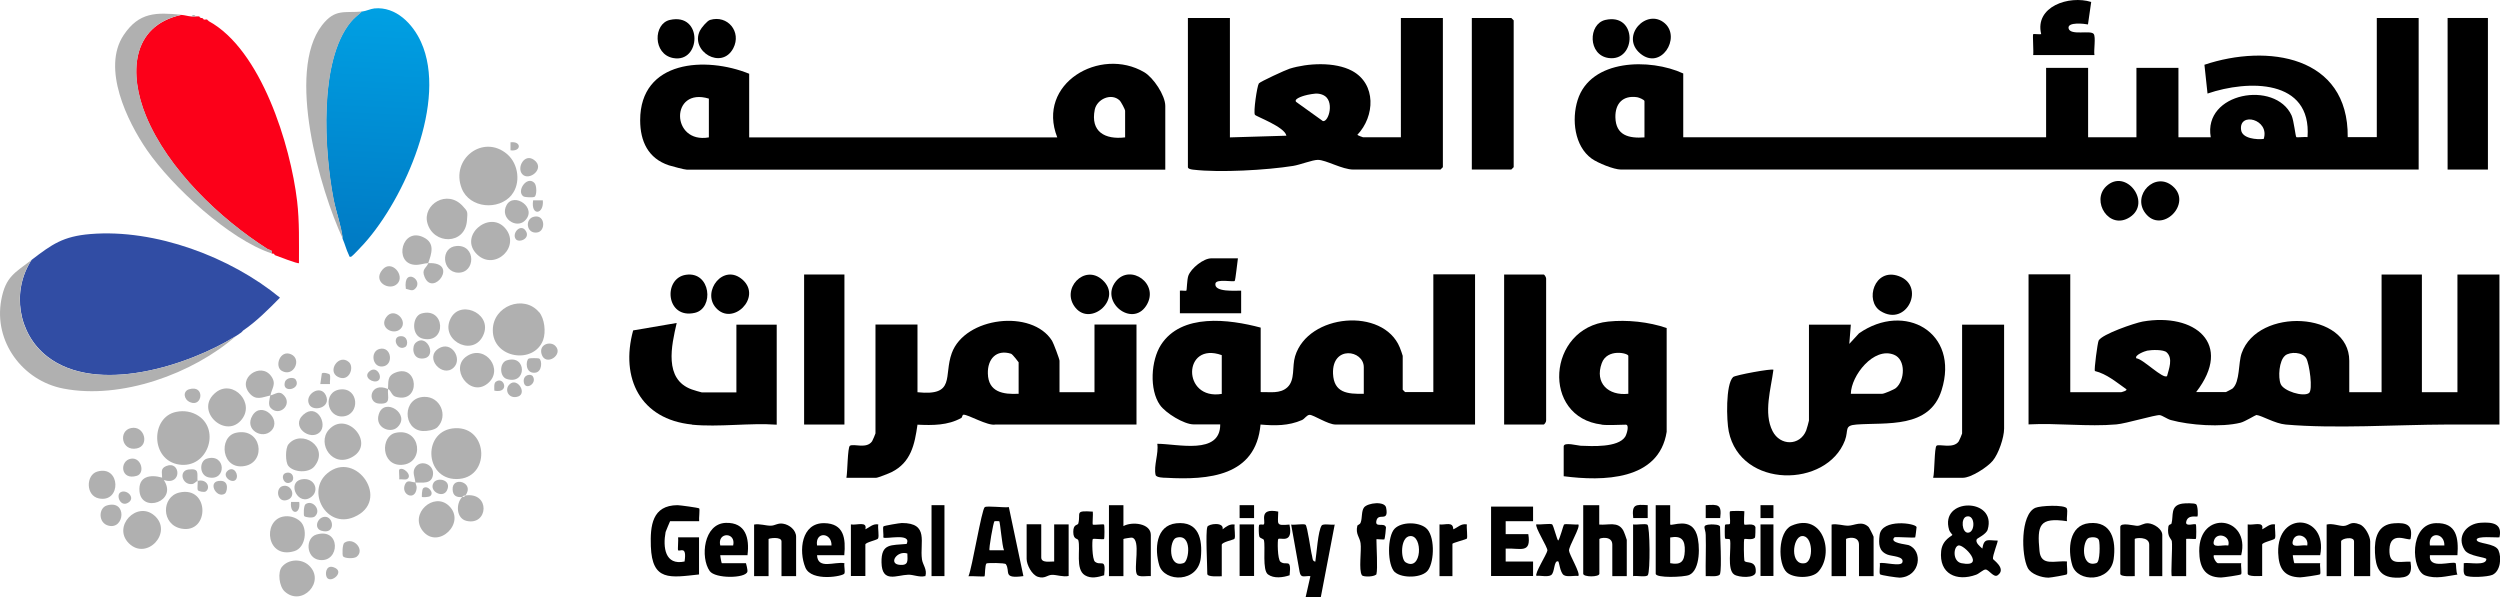
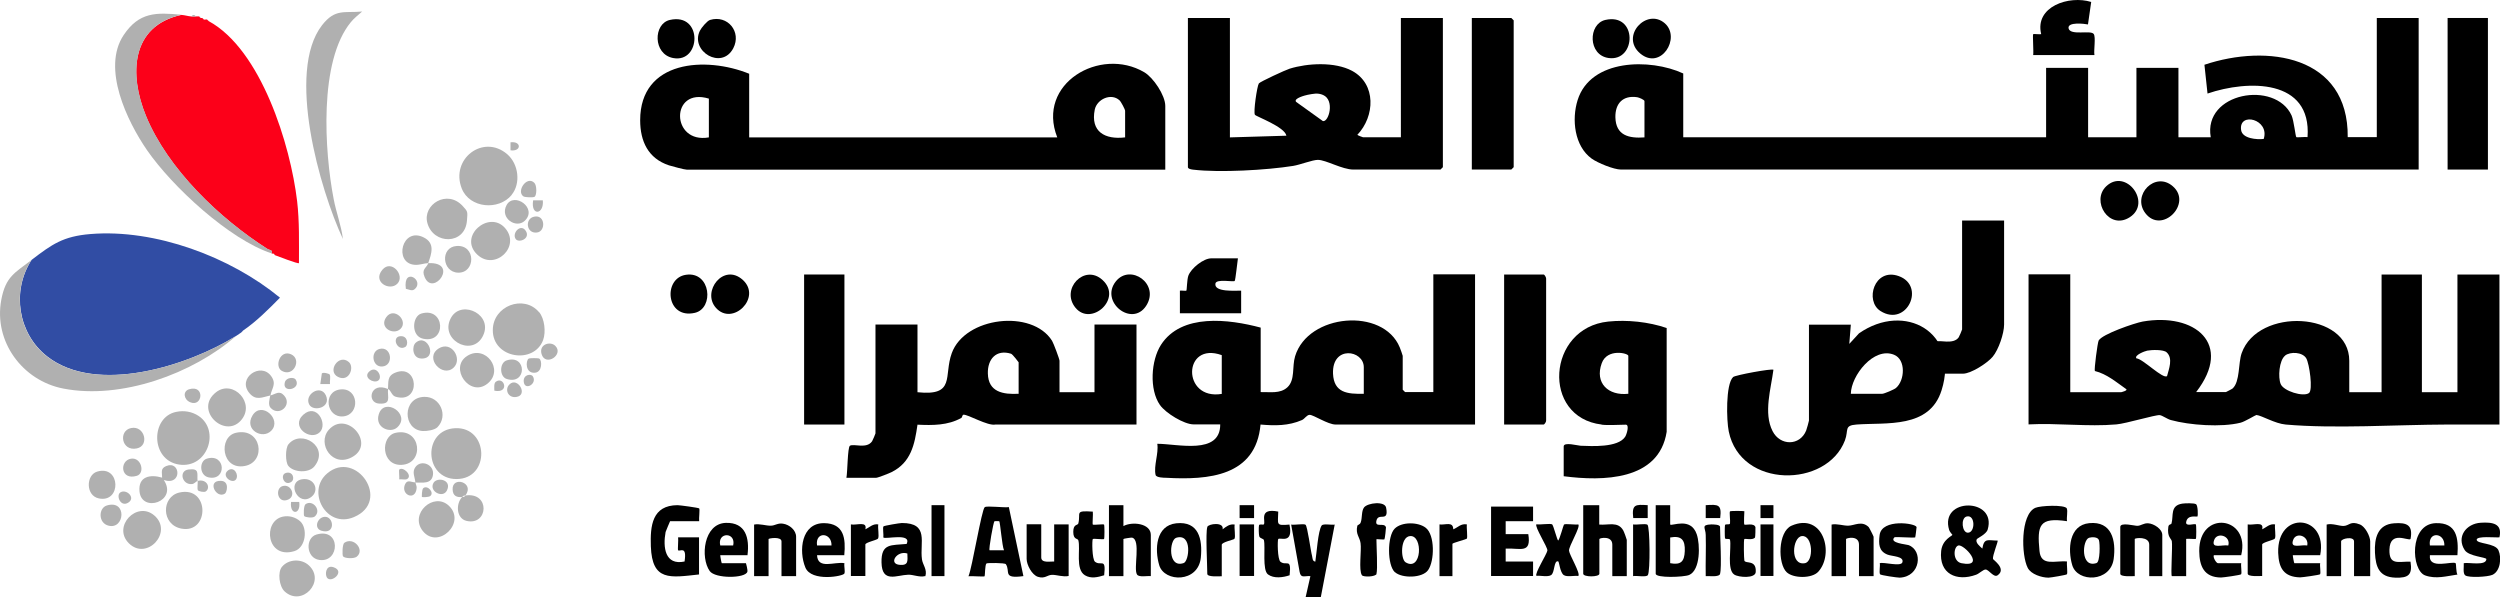
<svg xmlns="http://www.w3.org/2000/svg" id="Layer_1" data-name="Layer 1" viewBox="0 0 177.96 42.51">
  <defs>
    <style>
      .cls-1 {
        fill: #000000;
      }

      .cls-2 {
        fill: #314da4;
      }

      .cls-3 {
        fill: url(#linear-gradient);
      }

      .cls-4 {
        fill: #fc0019;
      }

      .cls-5 {
        fill: #b0b0b0;
      }
    </style>
    <linearGradient id="linear-gradient" x1="27.24" y1=".16" x2="26.37" y2="18.25" gradientUnits="userSpaceOnUse">
      <stop offset="0" stop-color="#00a1e4" />
      <stop offset="1" stop-color="#0079c3" />
    </linearGradient>
  </defs>
  <g id="_4MCMwp" data-name="4MCMwp">
    <g>
      <path class="cls-1" d="M172.17,1.28v10.79h-56.78c-.51,0-1.66-.47-2.09-.78-1.23-.89-1.43-2.79-1-4.16.92-2.95,5.17-2.99,7.52-1.9v4.54h25.83v-4.94h2.99v4.94h3.44v-4.94h2.99v4.94h2.3c-.56-3.19,4.59-4.07,5.75-1.56.17.38.28,1.5.34,1.55.04.04.64-.03.8,0,.3-4.17-4.25-4.08-7.12-3.1l-.22-2.05c4.47-1.5,10.26-.66,10.2,5.15h2.07V1.28h2.99ZM117.06,9.78v-2.58c0-.1-.39-.26-.52-.28-1.02-.15-1.57.45-1.55,1.43.03,1.29.95,1.51,2.07,1.43ZM161.14,9.89c.45-1.4-1.79-1.96-1.61-.64.08.62,1.12.7,1.61.64Z" />
      <path class="cls-1" d="M147.37,19.54v8.38h3.62s.52-.12.35-.23c-.7-.49-1.37-1.07-2.22-1.28-.06-.1.19-2.01.27-2.17.26-.46,2.55-1.24,3.13-1.35,3.71-.65,6.47,1.58,3.81,5.02h2.12s.44-.22.48-.26c.53-.49.39-1.8.64-2.51,1.16-3.28,7.66-2.98,7.66.54v2.24h2.3v-8.38h2.87v8.38h2.53v-8.38h2.99v10.68c-1.24,0-2.49,0-3.74,0-3.58.01-7.97.31-11.48,0-.77-.07-1.69-.64-2.08-.68-.06,0-.81.47-1.13.55-1.35.34-3.62.18-4.96-.19-.26-.07-.61-.33-.79-.35-.31-.03-2.4.6-3.08.66-2.03.18-4.2-.11-6.26,0v-10.68h2.99ZM154.23,25.08c-.22-.21-1.07-.18-1.38-.12-.17.03-.95.33-.77.55.45.02,1.9,1.51,2.18,1.26.13-.5.44-1.26-.03-1.69ZM162.67,25.31c-.44.34-.52,1.56-.32,2.03.21.5,1.6.93,2.01.64.3-.21.03-2.09-.19-2.47-.27-.46-1.14-.49-1.51-.2Z" />
      <path class="cls-1" d="M105,19.54v10.68h-9.93c-.54,0-1.57-.69-1.84-.69-.21,0-.35.28-.55.37-.96.42-1.93.41-2.95.32-.33,3.69-3.71,3.96-6.72,3.79-.16,0-.7-.01-.75-.2-.15-.65.23-1.54.12-2.22,1.44,0,4.49.82,4.48-1.38h-1.89c-.69,0-2-.81-2.4-1.38-.77-1.1-.64-3.17.07-4.28,1.46-2.27,4.85-1.83,7.1-1.23v4.59c.63-.02,1.38.14,1.9-.34.57-.53.32-1.46.55-2.21.92-3.04,6.27-3.5,7.45-.63.04.1.21.56.21.6v2.41s.16.17.17.17h2.01v-8.38h2.99ZM86.97,25.28c-2.78-1-2.85,3.23,0,2.76v-2.76ZM97.08,28.03v-1.89c0-1.23-2.27-1.58-2.19.46.06,1.36,1.02,1.46,2.19,1.43Z" />
      <path class="cls-1" d="M53.33,9.78h21.93c-1.51-3.84,3.06-6.48,6.19-4.64.65.38,1.5,1.65,1.5,2.4v4.54h-34.04c-.18,0-1.06-.24-1.29-.31-1.48-.49-2.05-1.71-2.05-3.21,0-4.29,4.68-4.56,7.76-3.31v4.54ZM50.46,7.02c-2.76-.84-2.71,3.24,0,2.76v-2.76ZM80.09,9.78v-1.89c0-.1-.29-.65-.4-.75-.59-.54-1.6-.09-1.76.66-.32,1.58.73,2.15,2.15,1.98Z" />
      <path class="cls-1" d="M87.55,1.28v8.5l4.02-.12c-.11-.63-2.17-1.37-2.24-1.49-.12-.18.15-2.03.28-2.23.08-.12,1.9-.96,2.19-1.05,1.29-.4,3.22-.5,4.44.15,1.74.93,1.64,3.24.38,4.56.06.05.38.17.4.17h2.7V1.28h2.99v10.62s-.16.17-.17.17h-6.2c-.8,0-1.95-.69-2.53-.69-.38,0-1.26.35-1.76.43-1.87.3-5.23.49-7.09.27-.12-.01-.4-.05-.4-.18V1.28h2.99ZM92.26,7.25l1.91,1.37c.42.08.86-1.49.01-1.86-.39-.17-.71-.08-1.1-.01-.15.03-1.02.25-.82.5Z" />
      <path class="cls-1" d="M75.38,27.92h2.53v-4.82h2.99v7.12h-10.04c-.55.12-1.96-.73-2.28-.7-.08,0-.08.19-.15.23-.96.54-2.05.53-3.12.48-.2,1.41-.46,2.69-1.85,3.38-.18.09-.97.4-1.09.4h-2.12c.08-.36.08-2.17.25-2.28.28-.17,1.19.25,1.58-.32.04-.06.24-.53.24-.56v-7.75h2.99v4.82c2.74.29,1.85-1.16,2.44-2.78.94-2.59,5.72-3.15,7.14-.88.1.16.53,1.3.53,1.42v2.24ZM72.51,28.03v-2.24s-.42-.57-.54-.61c-1.06-.33-1.68.39-1.65,1.41.03,1.32,1.08,1.5,2.19,1.44Z" />
      <path class="cls-1" d="M131.75,23.1l-.11,1.38.69-.75c3.25-2.27,7.18-.08,5.88,4.05-.86,2.75-3.93,2.28-6.06,2.44-.9.07-.54.38-.82,1.13-1.29,3.39-7.43,3.45-8.27-.64-.16-.76-.23-3.35.31-3.87.15-.14,2.77-.62,2.87-.52-.17,1.34-.72,3.08-.06,4.37.54,1.06,1.94,1.06,2.39-.04.04-.09.2-.68.2-.71v-6.83h2.99ZM131.75,28.03h2.24c.13,0,.84-.3.97-.41.64-.54.72-2.03-.14-2.37-1.44-.58-3.05,1.49-3.07,2.78Z" />
      <path class="cls-1" d="M114.01,30.22c-4.3-.51-3.89-6.88.47-7.33,1.35-.14,2.88.02,4.16.46v7.39c-.55,3.49-4.56,3.52-7.33,3.16v-2.12c0-.34.99-.06,1.2-.05.82.03,2.65.14,3.17-.63.11-.16.33-.87.05-.87-.53,0-1.22.06-1.72,0ZM115.91,28.03v-2.7c0-.19-1.5-.55-1.89.52-.52,1.42.47,2.34,1.89,2.18Z" />
-       <path class="cls-1" d="M49.26,30.22c-3.67-.37-5.12-3.29-4.19-6.7l3.1-.53c-.37,1.61-.93,4.01,1.07,4.73.11.04.66.21.71.21h2.47v-4.82h2.87v7.12c-1.93-.14-4.13.19-6.03,0Z" />
-       <path class="cls-1" d="M142.66,23.1v7.41c0,.63-.39,1.79-.81,2.29-.38.46-1.55,1.21-2.12,1.21h-2.12c.11-.37.08-2.15.24-2.28.17-.15,1.2.24,1.58-.31.04-.06.24-.53.24-.56v-7.75h2.99Z" />
+       <path class="cls-1" d="M142.66,23.1c0,.63-.39,1.79-.81,2.29-.38.46-1.55,1.21-2.12,1.21h-2.12c.11-.37.08-2.15.24-2.28.17-.15,1.2.24,1.58-.31.04-.06.24-.53.24-.56v-7.75h2.99Z" />
      <path class="cls-1" d="M104.77,12.08V1.28h2.81s.17.16.17.17v10.45s-.16.17-.17.17h-2.81Z" />
      <rect class="cls-1" x="174.23" y="1.28" width="2.87" height="10.79" />
      <path class="cls-1" d="M107.07,30.22v-10.68h2.81c.06,0,.18.19.18.29v10.1c.01.1-.12.29-.18.29h-2.81Z" />
      <rect class="cls-1" x="57.24" y="19.54" width="2.87" height="10.68" />
      <path class="cls-1" d="M88.12,18.39c-.04.22-.17,1.55-.23,1.61-.09.09-1.3-.17-1.37.18-.12.64,1.45.5,1.83.51v1.61h-4.36v-1.61c.11-.02.43.03.46,0,.04-.04.04-.77.14-1.06.2-.54,1.08-1.24,1.63-1.24h1.89Z" />
      <path class="cls-1" d="M140.72,38.38c-.14.24.23.52.39.67.13-.79.4-.57,1.09-.57.05.05-.38,1.08-.33,1.31.02.07.98.7.33,1.16-.28.2-.62-.41-.86-.41-.17,0-.45.29-.67.37-1.39.51-2.66-.06-2.49-1.69.09-.83.8-1.07.8-1.15,0-.02-.19-.2-.23-.34-.71-2.34,3.42-2.31,2.74-.03-.1.33-.73.61-.76.67ZM139.98,36.77c-.42.12-.32,1.15.1,1.15.54,0,.54-1.33-.1-1.15ZM139.4,38.83c-.36.11-.41,1.13.22,1.26,1.78.35.17-1.38-.22-1.26Z" />
      <path class="cls-1" d="M144.73,3.92c.04-.23-.05-1.44,0-1.49.03-.03.45.03.57,0-.48-1.97,1.99-2.78,3.56-2.29l-.23,1.6c-.24-.05-1.48-.2-1.38.28.12.54,1.58.1,1.79.4.16.23-.01,1.16.05,1.5h-4.36Z" />
      <path class="cls-1" d="M49.78,40.89c-2.09.23-3.36.5-3.45-2-.05-1.47.09-2.92,1.9-2.93.15,0,1.49.18,1.54.23.06.06-.03.73,0,.91h-2.07s-.3.69-.32.77c-.2,1.08-.05,2.4,1.35,2.1.18-1.17-.33-.68-.46-.8-.04-.03.03-.75,0-.92h1.49v2.64Z" />
      <path class="cls-1" d="M71.81,36.08l1.04,4.93c-1.52.21-.9-.33-1.25-.85-.07-.1-1.33-.1-1.38-.05-.11.09-.1.87-.13.91-.05.05-.95-.03-1.15,0,.26-.58.94-4.78,1.16-4.92.17-.11,1.38.05,1.7,0ZM71.13,37.1s-.33-.01-.34,0c-.08.07-.42,1.99-.35,2.07h1.03c-.14-.28-.27-2-.34-2.07Z" />
      <path class="cls-1" d="M109.13,36.07v1.03h-1.95v.92h1.61c.23,1.43-.57.98-1.61,1.03v.92h1.95v1.03h-2.99v-4.94h2.99Z" />
      <path class="cls-1" d="M117.86,35.96h1.03s0,1.38,0,1.38c.13.13,1.46-.56,1.89.69.25.73.27,2.55-.54,2.9-.38.16-2.38.23-2.38-.09v-4.88ZM118.89,38.25v1.84c.75.14,1.01-.1,1.04-.86.03-.79-.23-1.12-1.04-.97Z" />
      <path class="cls-1" d="M112.69,35.96h1.15s0,1.38,0,1.38c.65.06,1.33-.25,1.71.42.05.08.25.63.25.67v2.58h-1.03v-2.24c0-.67-.92-.47-.92-.4v2.47c0,.25-1.15.25-1.15,0v-4.88Z" />
      <path class="cls-1" d="M78.94,35.96h1.03s0,1.49,0,1.49c.6-.34,1.95-.21,1.95.63v2.93c-.25-.03-.84.1-.98-.11-.28-.4.3-2.48-.36-2.63-.05-.01-.61.07-.61.1v2.64h-1.03v-5.05Z" />
      <path class="cls-1" d="M92.93,37.35c.14.09.37,1.88.47,2.23.04.16.01.36.23.4.09-.54.19-2.19.45-2.57.11-.16.72-.02.93-.07l-.99,5.17h-1.08s.34-1.5.34-1.5c-.44-.03-.68.18-.77-.31l-.6-3.36c.23.05.87-.08,1.02.01Z" />
      <path class="cls-1" d="M147.12,36.2c.09.15-.03.68.02.9-1.98-.29-2.14.27-1.96,2.13.11,1.12,1.13.65,1.96.74-.04.19.06.82-.01.91-.04.05-1.16.24-1.31.24-.48,0-1.25-.24-1.48-.7-.46-.89-.53-3.79.54-4.27.36-.16,2.07-.24,2.25.04Z" />
      <path class="cls-1" d="M168.72,41.01h-1.15v-2.47c0-.39-.92-.21-.92,0v2.47h-1.03v-3.67c.39-.11.9.11,1.21.1.41-.02.47-.38,1.15-.11.39.15.74.85.74,1.21v2.47Z" />
      <path class="cls-1" d="M65.85,41.01c-.4.1-.84-.11-1.19-.1-.82.02-1.88.63-1.91-.87-.03-1.39.69-1.21,1.79-1.32.38-.82-1.51-.31-1.66-.46.03-.18-.06-.71.01-.79.04-.05,1.16-.24,1.31-.24,1.96,0,1.26,1.39,1.43,2.59.05.38.39.72.24,1.2ZM64.59,39.4c-.75-.24-1.39.76-.52.81.62.04.53-.3.52-.81Z" />
      <path class="cls-1" d="M56.66,41.01h-1.03v-2.47c0-.37-.92-.22-.92-.17v2.64h-1.03v-3.67c.39-.08.84.09,1.19.08.3,0,.5-.21.88-.14.45.07.92.46.92.93v2.81Z" />
      <path class="cls-1" d="M133.36,41.01h-1.03v-2.24c0-.7-.92-.46-.92-.4v2.64h-1.03v-3.67c.39-.08.84.09,1.19.08.45-.01.96-.38,1.45.1.04.04.35.65.35.69v2.81Z" />
      <path class="cls-1" d="M165.16,39.52h-1.95c0,.1.09.57.11.57h1.84c-.04.18.06.7-.01.79-.05.05-1.26.22-1.42.22-1.17-.03-1.52-.67-1.56-1.75-.09-3.07,3.56-2.72,2.99.17ZM164.24,38.83c.13-.69-.81-.99-1.01-.38-.22.64.54.3,1.01.38Z" />
      <path class="cls-1" d="M74.12,37.33v2.35c0,.42.63.28.92.29v-2.64h1.03v3.67c-.39.09-.85-.09-1.19-.08s-.5.3-1,.14c-.43-.14-.8-.86-.8-1.27v-2.47h1.03Z" />
      <path class="cls-1" d="M159.54,39.52h-1.95c-.08.16.18.57.29.57h1.66c-.04.18.06.7-.01.79-.05.06-1.28.23-1.43.23-1.21-.01-1.54-.81-1.55-1.88-.02-2.97,3.66-2.48,2.99.28ZM158.62,38.83c.19-.7-.81-.98-1.01-.38-.22.64.54.31,1.01.38Z" />
      <path class="cls-1" d="M53.22,39.52h-1.95c0,.1.09.57.11.57h1.72s.14.49.1.61c-.14.48-2.29.5-2.68-.05-.68-.96-.44-3.38,1.15-3.43,1.42-.04,1.69,1.09,1.54,2.29ZM52.19,38.83c.22-.98-1.15-.97-.92,0h.92Z" />
      <path class="cls-1" d="M174.92,39.52h-1.95c-.12,1.08,1.64.37,1.84.58.03.03.02.65.12.8-.78.11-1.53.34-2.3.06-.99-.36-1.16-3.66.76-3.72,1.49-.05,1.63,1.06,1.54,2.28ZM174,38.83c.03-.94-1.18-1.02-1.03,0h1.03Z" />
      <path class="cls-1" d="M60.11,39.52h-1.95c.05,1.05,1.25.44,1.95.57-.04.22.06.55,0,.73-.05.2-2.35.62-2.78-.42-.49-1.19-.29-3.18,1.34-3.16,1.42.02,1.54,1.1,1.43,2.27ZM59.19,38.83c.03-.94-1.18-1.02-1.03,0h1.03Z" />
      <path class="cls-1" d="M127.19,40.74c-.65-.6-.64-2.89.34-3.32,2.26-.98,3.07,2,1.9,3.28-.45.49-1.76.48-2.24.04ZM128.27,38.16c-.69.06-.87,2.13.21,1.93.64-.12.58-2-.21-1.93Z" />
      <path class="cls-1" d="M148.72,37.24c1.61-.16,1.92,1.24,1.74,2.55-.23,1.67-2.58,1.69-2.95.44-.33-1.11-.24-2.85,1.21-2.99ZM148.71,38.28c-.49.15-.63,2.19.53,1.8.26-.09.25-1.39.17-1.63s-.49-.23-.71-.17Z" />
      <path class="cls-1" d="M83.73,37.25c1.6-.17,1.88,1.13,1.75,2.44-.18,1.81-2.59,1.77-2.96.55-.34-1.14-.25-2.83,1.21-2.99ZM83.73,38.28c-.5.15-.62,2.2.53,1.8.39-.13.63-2.15-.53-1.8Z" />
      <path class="cls-1" d="M99.3,40.74c-.56-.5-.56-2.57-.02-3.11.49-.49,1.66-.49,2.21-.06.66.51.63,2.36.17,3.01-.4.58-1.86.6-2.36.15ZM100.37,38.16c-.7.06-.68,1.65-.31,1.87,1.16.69,1.25-1.96.31-1.87Z" />
      <path class="cls-1" d="M153.91,41.01h-.92v-2.24c0-.61-1.03-.48-1.03-.4v2.64c-.19,0-1.03.07-1.03-.17v-3.33c0-.36,1.04-.07,1.21-.08.26,0,.45-.2.77-.18.41.02,1.01.41,1.01.83v2.93Z" />
      <path class="cls-1" d="M110.5,37.35c.08.05.35,1.13.42,1.13.12-.14.37-1.1.41-1.14.09-.08.81.03,1.02-.01.18.17-.69,1.56-.66,1.87.02.29.84,1.63.66,1.8-.29-.04-.79.09-1.03-.06-.27-.17-.33-.96-.4-.98-.33-.09-.23.81-.51.98-.24.15-.74.02-1.04.05-.15-.15.74-1.54.78-1.8.03-.23-.94-1.72-.78-1.87.25.05.98-.08,1.13.01Z" />
      <path class="cls-1" d="M136.34,38.25c-.06.06-1.44-.06-1.49,0-.39.41.83.49,1,.55,1.05.37.88,2.25-.62,2.32-.18,0-1.36-.17-1.4-.24-.08-.14.02-.59-.02-.79.28-.1,1.5.27,1.61-.06.14-.44-.73-.42-1.06-.55-.63-.25-.64-.76-.56-1.4.16-1.18,2.57-.84,2.63-.56,0,.04-.08.71-.1.74Z" />
      <path class="cls-1" d="M177.91,38.25c-.24.03-1.61-.12-1.61.17,0,.31,1.31.22,1.55.75s.14,1.49-.43,1.75c-.34.15-1.67.22-1.93.04-.19-.13-.09-.64-.11-.87.33-.08,1.59.22,1.61-.29,0-.14-1.25-.19-1.54-.64-.61-.93.09-1.89,1.15-1.95.82-.05,1.55.05,1.32,1.04Z" />
      <path class="cls-1" d="M98,40.84c-.07.23-.94.25-1.05.11-.25-.35-.02-1.77-.1-2.29-.06-.43-.37-.64-.23-1.23.02-.08.19-.08.24-.24.12-.32.04-.81.24-1.07.26-.33,1.48-.47,1.57.02.21,1.09-.55.31-.69.92-.13.55.57.09.68.48.01.04-.08.82-.11.85-.04.04-.57-.03-.57,0,0,.51.1,2.13,0,2.47Z" />
      <path class="cls-1" d="M155.63,41.01h-1.03c-.09-.09.06-2.1,0-2.48-.03-.2-.35-.29-.25-1.03.03-.21.21-.14.23-.25.15-.56-.11-1.26.76-1.4.19-.03.84-.05.98.04.15.1.14.84.11.87-.06.06-.71-.16-.81.4-.06.36.6.08.69.17.04.04.04,1,0,1.03s-.55-.03-.69,0v2.64Z" />
      <path class="cls-1" d="M90.99,36.42c-.01.92-.2,1.01.8.92.29,1.42-.66.89-.8,1.03-.06.06-.06,1.45.16,1.62.43.33.79-.33.65.96-.47.16-1.12.25-1.54-.06s-.17-1.95-.29-2.44c-.03-.12-.28-.11-.33-.27-.04-.13-.05-.65-.02-.78s.29-.02.34-.07c.18-.18-.43-1.21,1.05-.91Z" />
      <path class="cls-1" d="M77.79,36.42c.03.17-.04.88,0,.92.05.05.76-.05.8,0,.04.04.04,1,0,1.03-.05.05-.76-.05-.8,0-.06.06-.06,1.45.16,1.62.43.33.79-.33.65.96-.46.14-.94.26-1.37,0-.7-.42-.3-1.87-.47-2.49-.04-.15-.36-.02-.36-.6s.32-.45.36-.6c.19-.76-.3-.93,1.03-.84Z" />
      <path class="cls-1" d="M124.17,36.42s-.05.87,0,.92c.06.06.7-.14.79.19.01.04-.01.7-.03.73-.17.22-.71.06-.76.11-.06.05-.03,1.41,0,1.53.06.26.87-.1.81.82-.03.47-1.21.39-1.53.18-.54-.35-.19-1.92-.3-2.47-.03-.14-.33.01-.36-.13-.02-.13-.02-.78,0-.91.03-.14.33.01.36-.13.03-.17-.06-.81,0-.86.04-.04,1-.04,1.03,0Z" />
      <path class="cls-1" d="M171.59,38.37c-.16.16-1.46-.64-1.5.75-.03,1.15.63.84,1.5.86.15.95-.16,1.17-1.08,1.14-1.14-.04-1.4-.74-1.45-1.77s.18-2.02,1.36-2.1c.93-.07,1.36.13,1.17,1.13Z" />
      <path class="cls-1" d="M133.86,22.14c-1.14-.72-.44-3.1,1.29-2.49,1.96.69.58,3.67-1.29,2.49Z" />
      <path class="cls-1" d="M76.56,21.91c-1.09-1.32.63-3.16,1.92-1.98,1.46,1.33-.81,3.33-1.92,1.98Z" />
      <path class="cls-1" d="M79.43,20.03c1.04-1.3,3.17.2,2.15,1.75-1.01,1.53-3.31-.3-2.15-1.75Z" />
      <path class="cls-1" d="M114.27,1.42c2.31-.53,2.22,2.98.24,2.71-1.48-.2-1.47-2.42-.24-2.71Z" />
      <path class="cls-1" d="M50.54,1.42c1.26-.38,2.26.85,1.66,2.01-.83,1.59-3.09.21-2.38-1.24.1-.21.52-.71.72-.77Z" />
      <path class="cls-1" d="M47.68,1.42c2.37-.54,2.23,3.1.23,2.71-1.44-.28-1.41-2.44-.23-2.71Z" />
      <path class="cls-1" d="M118.51,1.66c1.17,1.04-.29,3.37-1.75,2.15-1.46-1.23.46-3.28,1.75-2.15Z" />
      <path class="cls-1" d="M48.83,19.56c1.77-.26,2.02,2.39.63,2.71-2.07.47-2.28-2.47-.63-2.71Z" />
      <path class="cls-1" d="M50.96,21.91c-1.03-1.16.55-3.23,1.92-1.98s-.74,3.32-1.92,1.98Z" />
      <path class="cls-1" d="M149.93,13.26c1.4-1.32,3.27,1.17,1.68,2.2-1.48.96-2.78-1.16-1.68-2.2Z" />
      <path class="cls-1" d="M154.67,13.26c1.42,1.23-.79,3.45-1.96,1.91-.97-1.28.7-3.01,1.96-1.91Z" />
      <path class="cls-1" d="M60.57,37.33c.41.08,1.18-.26,1.03.35.3-.14.54-.42.92-.35-.05.25.08.85-.02,1.01-.06.1-.9.27-.9.42v2.24h-1.03v-3.67Z" />
      <path class="cls-1" d="M160,37.33c.41.08,1.18-.26,1.03.35.3-.14.54-.42.92-.35-.05.25.08.85-.02,1.01-.06.1-.9.27-.9.42v2.24c-.19,0-1.03.07-1.03-.17v-3.5Z" />
      <path class="cls-1" d="M85.94,37.51c.07-.23,1.21-.38,1.09.17.26-.2.51-.4.86-.34-.05.24.08.87-.02,1.02-.04.06-.9.23-.9.42v2.24c-.19,0-1.03.07-1.03-.17,0-.65-.13-2.91,0-3.33Z" />
      <rect class="cls-1" x="66.31" y="35.96" width=".92" height="5.05" />
      <path class="cls-1" d="M102.47,37.33c.41.06.97-.24.98.35.34-.14.55-.43.97-.35-.04.21.07.93-.01,1.02-.04.04-1.02.3-1.02.36v2.3h-.92v-3.67Z" />
      <path class="cls-1" d="M116.25,37.33c.24.05.86-.08,1.02.02.18.11.21,3.33.03,3.59-.12.17-.81.02-1.05.07v-3.67Z" />
      <path class="cls-1" d="M122.45,40.84c-.08.27-.79.15-1.03.17-.02-.98.03-1.96,0-2.93,0-.49-.37-.72.39-.75.15,0,.63,0,.63.18,0,.65.13,2.91,0,3.33Z" />
      <rect class="cls-1" x="88.24" y="37.33" width="1.03" height="3.67" />
      <rect class="cls-1" x="125.32" y="37.33" width=".92" height="3.67" />
      <rect class="cls-1" x="88.24" y="35.96" width="1.03" height=".92" />
      <path class="cls-1" d="M122.45,36.88h-1.03s0-.92,0-.92c.9-.06,1.15-.06,1.03.92Z" />
      <path class="cls-1" d="M117.29,35.96v.92s-1.03,0-1.03,0c-.11-.98.14-.98,1.03-.92Z" />
      <rect class="cls-1" x="125.32" y="35.96" width=".92" height=".92" />
      <g>
        <path class="cls-2" d="M17.28,23.56l-.11.11c-.11.07-.24.17-.34.23-3.43,2.14-9.94,4.23-13.47,1.47-2.08-1.62-2.55-4.66-1.11-6.87,1.45-1.11,2.24-1.68,4.19-1.84,4.61-.38,9.97,1.63,13.49,4.53-.82.83-1.67,1.69-2.64,2.35Z" />
        <path class="cls-4" d="M13.61,1.17c.11.01.23,0,.34,0,.08,0,.16-.01.23,0,.03.04.07.1.11.11.03.01.08-.01.11,0l.11.11c.06.02.18-.02.23,0l.11.11c3.74,2.03,5.83,8.83,6.3,12.82.17,1.46.13,2.93.13,4.41-.06.07-1.5-.49-1.72-.57-.02-.05-.06-.1-.11-.11-.04,0-.08.01-.11,0,.07-.29-.16-.23-.3-.32-3.4-2.16-7.11-5.7-8.66-9.49-1.2-2.93-1.08-6.39,2.53-7.18.26.02.46.09.69.11Z" />
-         <path class="cls-3" d="M25.78.82c.28-.03.59-.19.87-.22,1.54-.15,2.74,1.11,3.32,2.39,1.9,4.18-1.16,11.13-4.04,14.34-.12.14-.85.91-.91.93-.18.08-.15-.06-.2-.14-.16-.32-.27-.76-.43-1.12-.11-.97-.47-1.89-.66-2.85-.65-3.38-1.06-9.8,1.23-12.59.23-.28.53-.51.8-.75Z" />
        <path class="cls-5" d="M16.82,23.9c-3.08,2.71-8.21,4.56-12.31,3.76C1.6,27.1-.46,24.31.09,21.35c.31-1.67.97-1.93,2.15-2.84-1.44,2.21-.97,5.25,1.11,6.87,3.54,2.75,10.04.66,13.47-1.47Z" />
        <path class="cls-5" d="M12.92,1.05c-3.61.79-3.73,4.25-2.53,7.18,1.55,3.79,5.26,7.33,8.66,9.49.15.09.37.04.3.32-3-.97-7.1-4.76-8.89-7.36-1.41-2.05-3.23-5.82-1.66-8.18,1.1-1.65,2.32-1.62,4.11-1.45Z" />
        <path class="cls-5" d="M25.78.82c-.27.24-.57.47-.8.75-2.3,2.79-1.88,9.22-1.23,12.59.18.96.54,1.88.66,2.85-1.64-3.5-4.05-11.9-1.49-15.21.94-1.21,1.59-.86,2.87-.98Z" />
        <path class="cls-5" d="M36.42,13.88c-.92,1.12-2.99.95-3.55-.46-.83-2.11,1.54-3.91,3.24-2.44.8.69.98,2.07.31,2.89Z" />
        <path class="cls-5" d="M12.54,29.32c.56-.12,1.13-.02,1.6.29,1.56,1.05.62,3.76-1.39,3.46-2.05-.31-2.04-3.38-.21-3.75Z" />
        <path class="cls-5" d="M38.37,22.21c.4.47.5,1.43.29,2-.66,1.75-3.59,1.31-3.58-.71,0-1.73,2.21-2.56,3.29-1.28Z" />
        <path class="cls-5" d="M23.29,33.7c2.05-1.74,4.61,1.97,1.9,3.11-1.96.83-3.41-1.83-1.9-3.11Z" />
        <path class="cls-5" d="M32.41,30.48c2.39-.1,2.51,3.62.08,3.62-2.31,0-2.42-3.52-.08-3.62Z" />
        <path class="cls-5" d="M32.94,14.67c.37.4.35.39.3,1.03-.13,1.75-2.4,1.73-2.82.17-.35-1.31,1.41-2.42,2.52-1.2Z" />
        <path class="cls-5" d="M33.97,18.12c-1.36-1.3.82-3.16,1.96-1.91,1.2,1.32-.7,3.11-1.96,1.91Z" />
        <path class="cls-5" d="M17.13,29.95c-1.17,1.28-3.34-.79-1.75-2.03,1.22-.95,2.87.81,1.75,2.03Z" />
        <path class="cls-5" d="M9.17,38.67c-1.19-1.19.57-3.04,1.81-1.98,1.38,1.18-.53,3.26-1.81,1.98Z" />
        <path class="cls-5" d="M12.77,35.06c2.16-.49,2.16,2.94.15,2.57-1.45-.27-1.45-2.27-.15-2.57Z" />
        <path class="cls-5" d="M32.14,22.56c.77-1.25,3.07-.12,2.19,1.44-.82,1.43-3.13.1-2.19-1.44Z" />
        <path class="cls-5" d="M23.4,30.6c1.26-1.43,3.33.93,1.73,1.9-1.45.88-2.59-.92-1.73-1.9Z" />
        <path class="cls-5" d="M20.12,36.78c.44-.1.91.03,1.24.32.56.49.42,1.88-.4,2.13-1.98.61-2.29-2.12-.84-2.45Z" />
        <path class="cls-5" d="M20.07,40.35c.46-.56,1.39-.6,1.92-.1,1.22,1.14-.5,2.98-1.73,1.85-.39-.36-.51-1.37-.19-1.75Z" />
        <path class="cls-5" d="M31.94,35.99c1.3,1.21-.77,3.17-1.85,1.8-.96-1.22.78-2.79,1.85-1.8Z" />
        <path class="cls-5" d="M31.14,30.41c-.21.21-.77.29-1.06.27-1.42-.09-1.46-2.39.12-2.43,1.14-.03,1.73,1.35.94,2.16Z" />
        <path class="cls-5" d="M16.79,30.81c1.82-.42,2.21,2.06.64,2.36-1.67.32-1.9-2.07-.64-2.36Z" />
        <path class="cls-5" d="M34.7,27.31c-1.26,1.01-2.76-1.13-1.45-1.97,1.31-.84,2.67,1,1.45,1.97Z" />
        <path class="cls-5" d="M20.53,33.17c-.23-.27-.22-1.27,0-1.54.91-1.12,2.97.18,1.85,1.57-.41.5-1.48.43-1.85-.03Z" />
        <path class="cls-5" d="M28.16,30.81c1.82-.4,2.09,2.2.43,2.28-1.47.07-1.52-2.04-.43-2.28Z" />
        <path class="cls-5" d="M11.54,34c0-.39-.13-.64.28-.82,1.05-.44,1.16,1.43-.16.99,1.02,1.52-1.58,2.38-1.73.81-.1-1.07.76-1.23,1.61-.98Z" />
        <path class="cls-5" d="M30.49,18.73c2.23-.09.35,2.43-.26,1-.25-.58.12-.63.26-1-.33.01-.61.15-.98.12-1.51-.12-.9-2.75.67-1.94.8.41.54,1.15.3,1.82Z" />
        <path class="cls-5" d="M19.24,28.15c.37-.08.63-.39.98,0,.61.67-.34,1.53-.95.89-.21-.22-.08-.62-.03-.89-.56.12-1.02.4-1.49-.17-.89-1.07.81-2.23,1.55-1.21.41.57.04.87-.05,1.38Z" />
        <path class="cls-5" d="M6.92,33.57c1.67-.49,1.74,2.24.12,1.91-.95-.19-.93-1.67-.12-1.91Z" />
        <path class="cls-5" d="M24.24,27.72c1.3-.13,1.41,1.79.2,1.92-1.22.12-1.49-1.79-.2-1.92Z" />
        <path class="cls-5" d="M29.99,22.32c1.7-.5,1.83,2.17.12,1.79-.86-.19-.78-1.59-.12-1.79Z" />
        <path class="cls-5" d="M22.53,38.05c1.74-.51,1.68,2.01.21,1.81-.97-.13-1.02-1.58-.21-1.81Z" />
        <path class="cls-5" d="M32.51,17.51c1.38-.09,1.35,1.93.1,1.9-1.15-.03-1.29-1.82-.1-1.9Z" />
        <path class="cls-5" d="M27.62,27.69c.04-.49-.08-.92.51-1.16,1.68-.69,1.85,2.25.03,1.71-.3-.09-.32-.46-.54-.55-.05.61.26,1.09-.63,1.04-.91-.05-.65-1.59.63-1.04Z" />
        <path class="cls-5" d="M33.13,35.27c-.15.02-.13.01-.23.11-.41.04-.66-.1-.68-.52-.07-1.01,1.61-.53.91.41Z" />
        <path class="cls-5" d="M32.9,35.38c.13-.01.15,0,.23-.11,1.79-.26,1.63,2.17.08,1.81-.73-.17-.78-1.22-.31-1.7Z" />
        <path class="cls-5" d="M19.32,30.65c-.63.67-1.96-.06-1.35-1.07.64-1.07,2.11.27,1.35,1.07Z" />
        <path class="cls-5" d="M32.29,26.17c-.79.75-2.11-.69-1.07-1.36.92-.59,1.73.74,1.07,1.36Z" />
        <path class="cls-5" d="M22.77,30.76c-.67.67-2.12-.39-1.18-1.24.96-.86,1.75.66,1.18,1.24Z" />
        <path class="cls-5" d="M37.35,15.72c-.62.58-1.79-.2-1.29-1.12.53-.97,2.24.22,1.29,1.12Z" />
        <path class="cls-5" d="M28.28,30.42c-.49.46-1.61.03-1.32-.92.38-1.28,2.33-.02,1.32.92Z" />
        <path class="cls-5" d="M7.61,35.98c1.45-.43,1.27,1.73.12,1.44-.75-.18-.73-1.26-.12-1.44Z" />
        <path class="cls-5" d="M9.33,30.47c.97-.2,1.33,1.26.41,1.45-1.1.23-1.33-1.26-.41-1.45Z" />
        <path class="cls-5" d="M36.08,25.65c1.43-.44,1.43,1.77,0,1.33-.54-.16-.54-1.17,0-1.33Z" />
        <path class="cls-5" d="M14.72,32.65c1.36-.42,1.44,1.62.12,1.33-.66-.15-.67-1.16-.12-1.33Z" />
        <path class="cls-5" d="M22.19,35.35c-.94.77-1.83-1.01-.71-1.23.88-.16,1.28.76.71,1.23Z" />
        <path class="cls-5" d="M28.28,20.2c-.55.55-1.79-.14-1.06-1,.65-.77,1.64.42,1.06,1Z" />
        <path class="cls-5" d="M29.57,34.35c-.03-.37-.26-.75,0-1.1.41-.57,1.36-.18,1.25.56-.1.67-.75.53-1.24.54,0,.11.09.23.08.38-.08.99-1.18.48-.82-.27.17-.36.48-.11.75-.12Z" />
        <path class="cls-5" d="M9.33,32.65c.74-.11,1.01,1.04.41,1.22-1.18.36-1.25-1.09-.41-1.22Z" />
        <path class="cls-5" d="M20.06,26.4c-.54-.31-.13-1.53.66-1.18s.18,1.66-.66,1.18Z" />
        <path class="cls-5" d="M22.02,28.81c-.4-.71.8-1.5,1.18-.66.39.87-.88,1.18-1.18.66Z" />
        <path class="cls-5" d="M28.51,23.41c-.49.49-1.56-.08-1.01-.84s1.59.27,1.01.84Z" />
-         <path class="cls-5" d="M37.17,12.39c-.4-.47.17-1.5.84-1.01.85.61-.37,1.56-.84,1.01Z" />
        <path class="cls-5" d="M24.83,25.77c.42.36.03,1.46-.77,1.06s.06-1.68.77-1.06Z" />
        <path class="cls-5" d="M29.6,24.39c.84-.72,1.62,1.2.37,1.13-.62-.03-.67-.88-.37-1.13Z" />
        <path class="cls-5" d="M24.42,39.61c-.07-.11-.05-.87.09-.97.66-.46,1.49.51.88.99-.2.16-.88.12-.97-.03Z" />
        <path class="cls-5" d="M27.01,24.84c.87-.23,1.05,1.2.19,1.25-.71.04-.85-1.07-.19-1.25Z" />
        <path class="cls-5" d="M39.53,24.62c.63.63-.71,1.51-.98.58-.2-.69.62-.94.98-.58Z" />
        <path class="cls-5" d="M38.04,15.42c.78-.15.82,1.05.19,1.13-.77.11-.9-1-.19-1.13Z" />
        <path class="cls-5" d="M38.04,13.02c.18.18.18.88.01.99-.1.06-.69.04-.79-.03-.53-.36.25-1.51.78-.96Z" />
        <path class="cls-5" d="M14.07,34.23c.69-.16.93.51.58.75-.12.09-.52-.01-.56-.08-.07-.11,0-.49-.02-.67-.1.02-.22.21-.41.23-.71.06-.96-.96-.23-1.04.79-.09.59.27.63.81Z" />
        <path class="cls-5" d="M13.46,27.71c1.15-.35.97,1.31.07.92-.46-.2-.53-.78-.07-.92Z" />
        <path class="cls-5" d="M38.39,25.53c.2.12.22.94-.29,1-.73.08-.68-.87-.47-1,.07-.05.7-.05.77,0Z" />
        <path class="cls-5" d="M23.1,36.79c.67-.06.82,1.3-.22.99-.56-.17-.3-.94.22-.99Z" />
        <path class="cls-5" d="M30.86,34.37c.26-.44,1.34-.22.95.55-.29.58-1.3.05-.95-.55Z" />
        <path class="cls-5" d="M36.26,27.37c.58-.59,1.38.77.48.89-.58.08-.83-.54-.48-.89Z" />
        <path class="cls-5" d="M20.12,34.6c.63-.18,1.02.8.29,1-.68.19-.83-.85-.29-1Z" />
        <path class="cls-5" d="M21.66,36.75c-.06-.07-.05-.76.09-.86.51-.36,1.17.45.65.88-.16.13-.67.05-.74-.03Z" />
        <path class="cls-5" d="M16.01,35.14c-.63.4-1.32-.97-.27-.91.61.03.41.82.27.91Z" />
        <path class="cls-5" d="M28.89,20.56c-.22-1.61,1.37-.6.62.03-.19.16-.42,0-.62-.03Z" />
        <path class="cls-5" d="M23.27,41.11c-.15-.25-.07-.9.45-.74.92.29-.16,1.2-.45.74Z" />
        <path class="cls-5" d="M36.7,17c-.27-.42.38-1.12.73-.56s-.53.89-.73.56Z" />
        <path class="cls-5" d="M8.57,35.05c.42-.27,1.12.38.56.73s-.89-.53-.56-.73Z" />
        <path class="cls-5" d="M26.91,27.1c-.33.21-1.07-.23-.64-.64.53-.51,1.02.4.64.64Z" />
        <path class="cls-5" d="M21.05,27.02c.43.7-1.01,1.01-.77.18.1-.34.65-.37.77-.18Z" />
        <path class="cls-5" d="M28.86,24.69c-.58.36-1.02-.71-.36-.76.55-.04.57.63.36.76Z" />
        <path class="cls-5" d="M23.47,26.67c.08.13-.01.49.02.67h-.69s.11-.76.11-.76c.11-.1.52.02.56.08Z" />
        <path class="cls-5" d="M38.64,14.26c.1,1.02-.87,1.15-.69,0h.69Z" />
        <path class="cls-5" d="M16.81,34.11c-.25.4-1.11-.23-.57-.63.42-.3.77.3.57.63Z" />
        <path class="cls-5" d="M37.93,26.79c.34.53-.6,1.07-.65.36-.03-.49.52-.57.65-.36Z" />
        <path class="cls-5" d="M35.19,27.81c0-.18-.05-.53.11-.64.59-.42,1.01.86-.11.64Z" />
        <path class="cls-5" d="M20.34,33.67c.5-.16.68.43.4.63-.5.35-.84-.49-.4-.63Z" />
        <path class="cls-5" d="M28.98,34.1c-.12.07-.4,0-.56.02.02-.14-.04-.65,0-.69.25-.26.98.42.56.67Z" />
        <path class="cls-5" d="M30.03,35.38s-.02-.54.11-.64c.32-.23.81.36.47.58-.1.07-.54.09-.58.05Z" />
        <path class="cls-5" d="M21.3,35.73c.13.94-.7.95-.58,0h.58Z" />
        <path class="cls-5" d="M36.34,10.7v-.57c.8-.1.78.68,0,.57Z" />
        <path class="cls-5" d="M13.95,1.17c-.11,0-.23.01-.34,0,.12-.13.23-.14.34,0Z" />
        <path class="cls-5" d="M17.17,23.67l.11-.11s-.07.08-.11.11Z" />
        <path class="cls-5" d="M19.58,18.16s-.08-.07-.11-.11c.05.01.09.07.11.11Z" />
        <path class="cls-5" d="M14.87,1.51l-.11-.11c.08.04.11.11.11.11Z" />
        <path class="cls-5" d="M14.53,1.4l-.11-.11c.06.03.1.11.11.11Z" />
        <path class="cls-5" d="M14.3,1.28s-.09-.07-.11-.11c.05.01.1.06.11.11Z" />
      </g>
    </g>
  </g>
</svg>